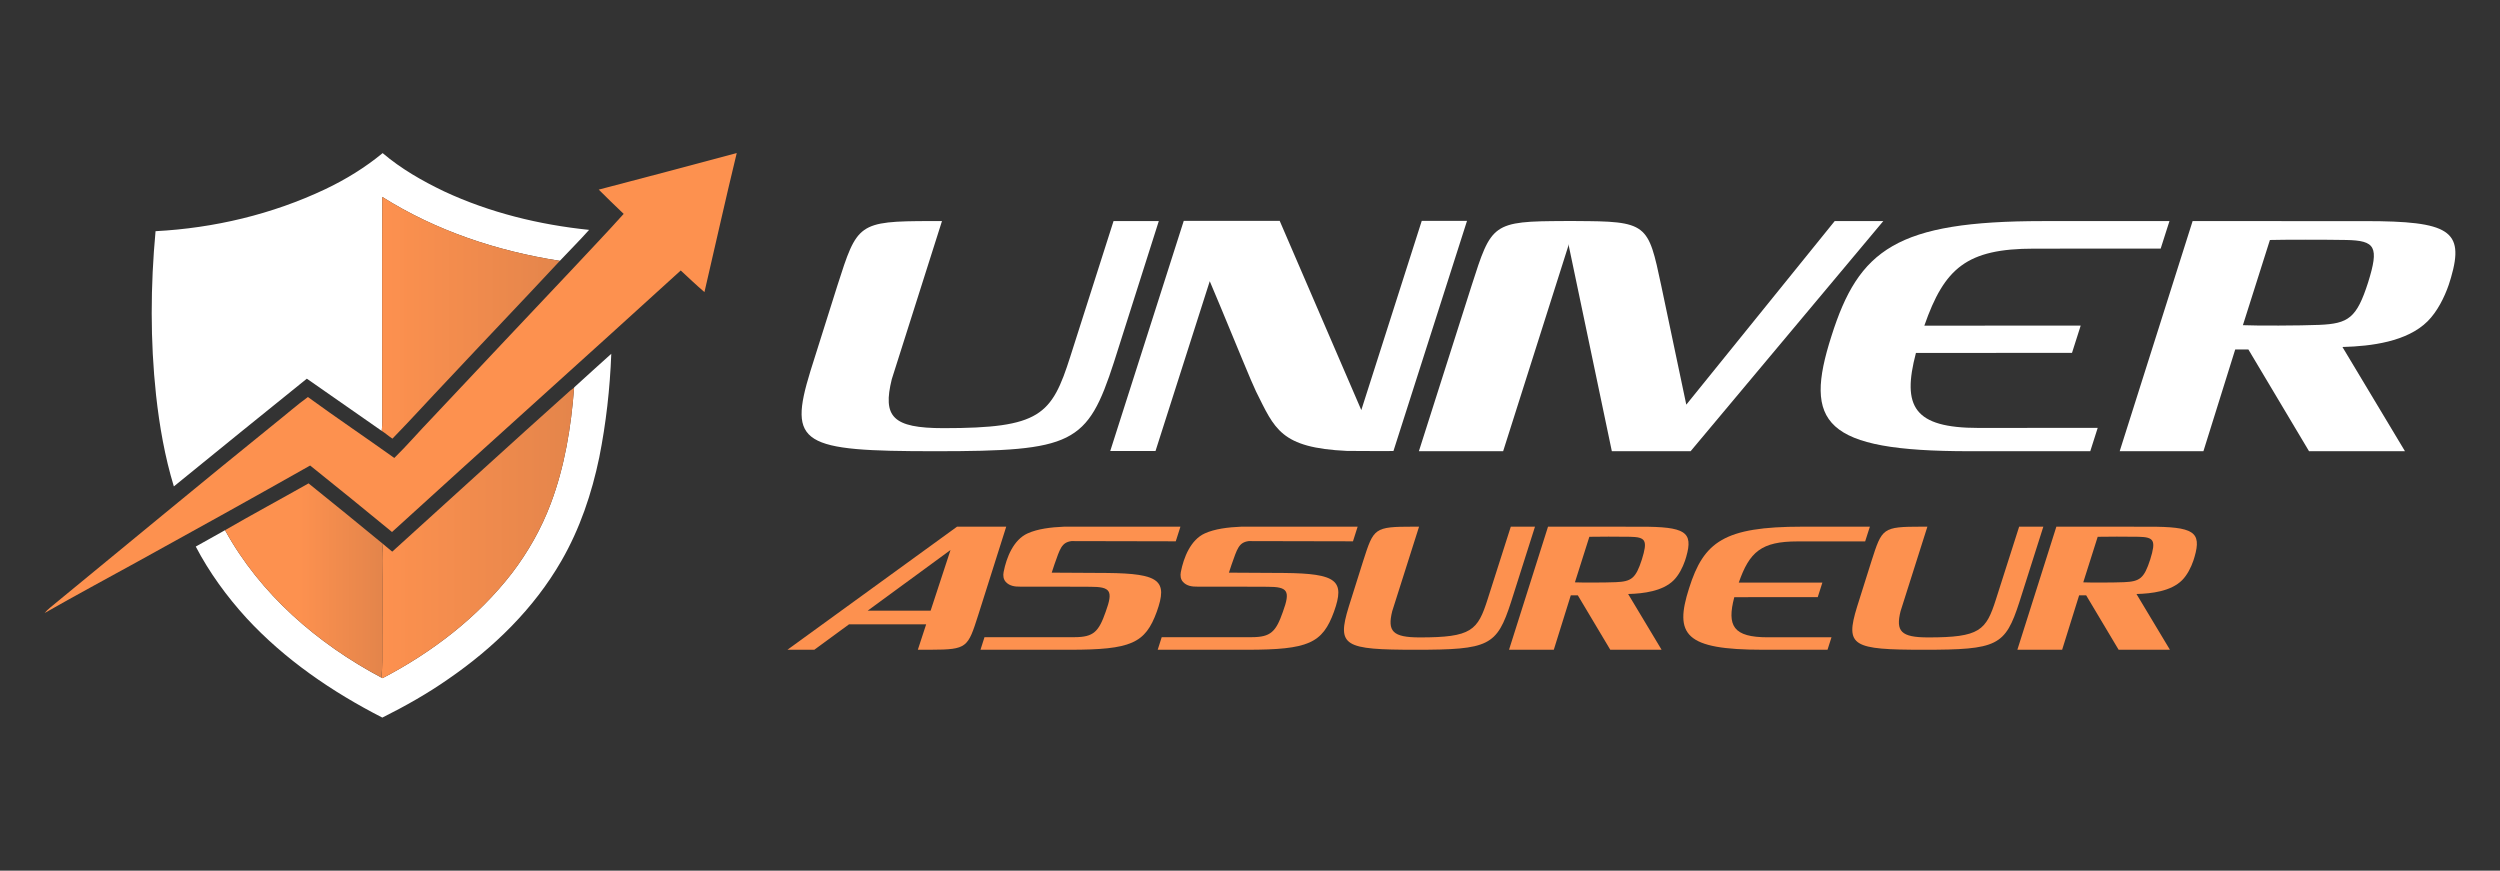
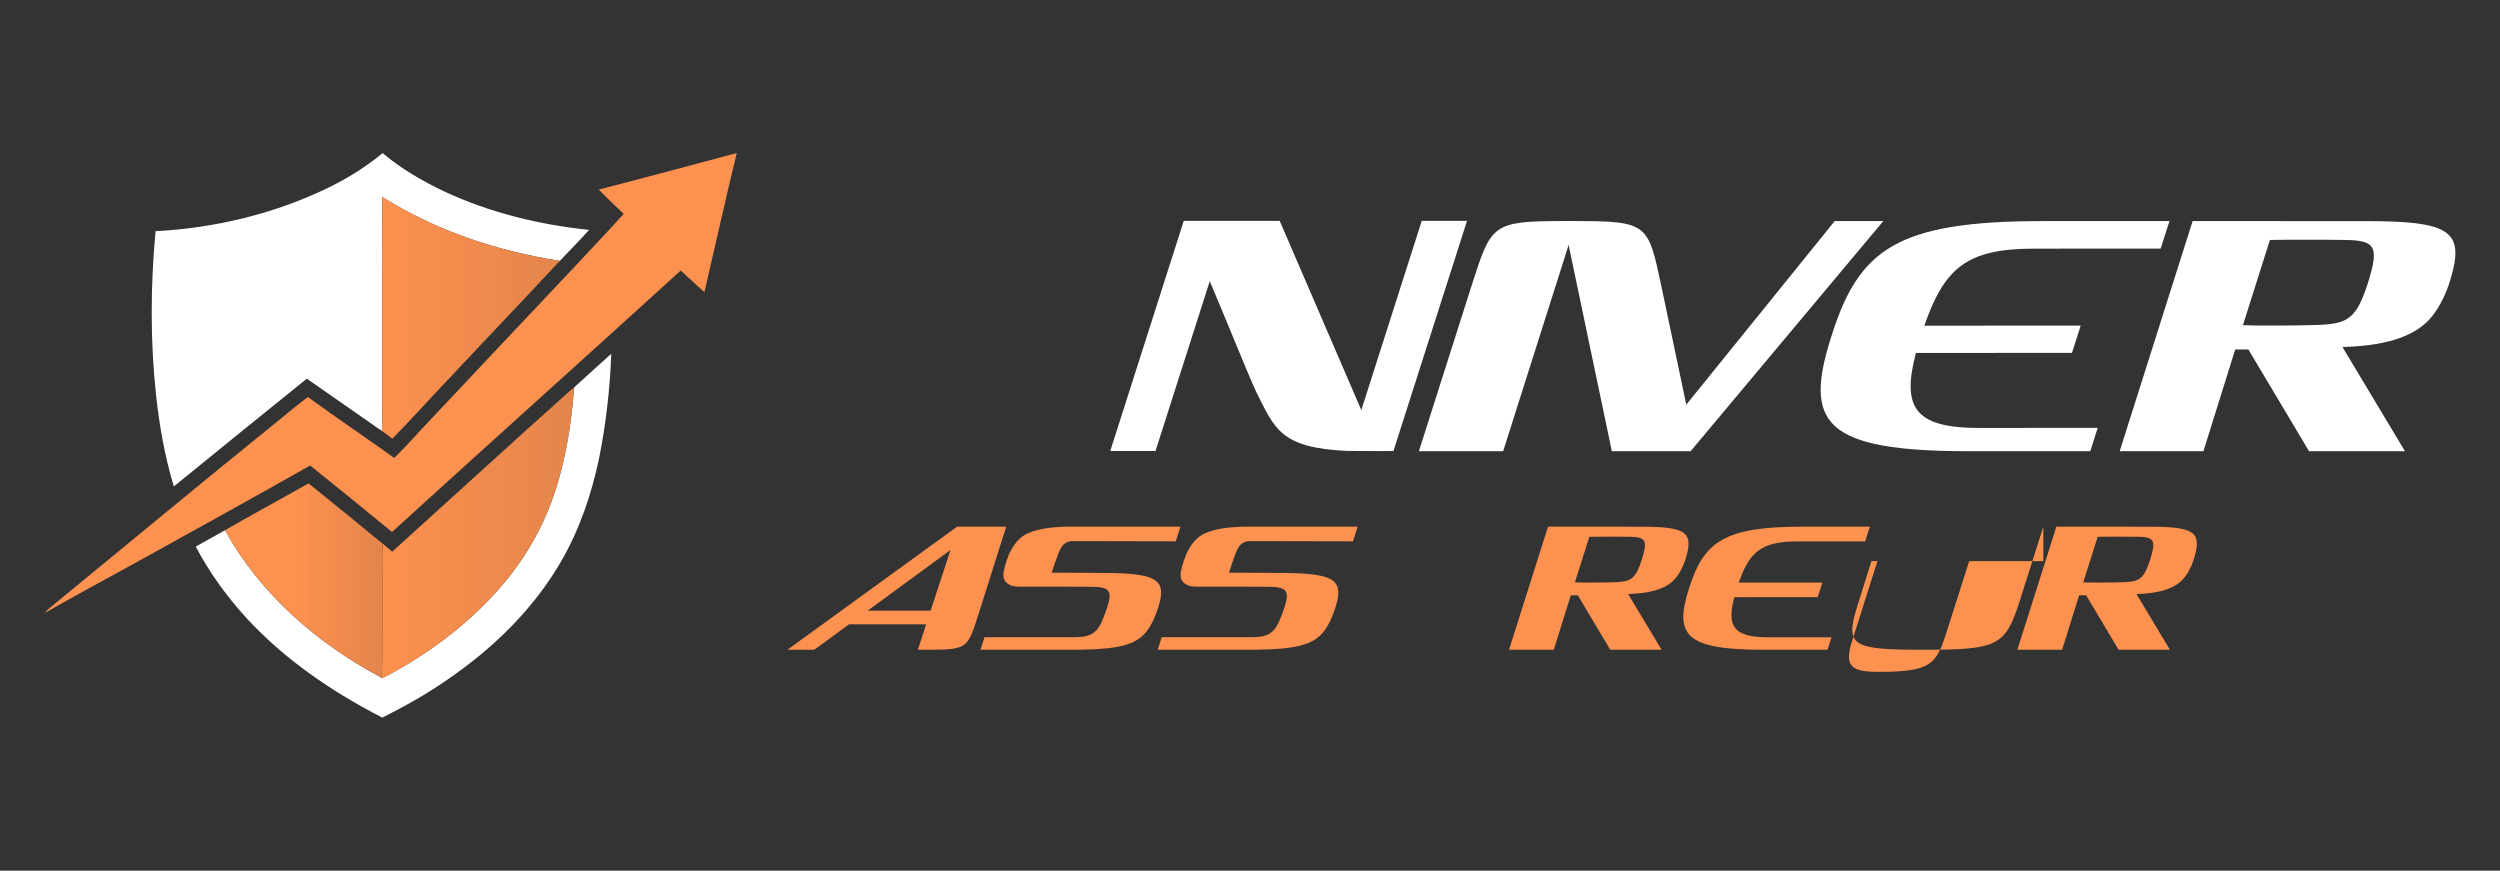
<svg xmlns="http://www.w3.org/2000/svg" version="1.1" id="Calque_1" x="0px" y="0px" width="268px" height="93.333px" viewBox="-21.75 0 268 93.333" enable-background="new -21.75 0 268 93.333" xml:space="preserve">
  <rect x="-21.75" y="0" width="268" height="93.333" fill="#333333" stroke="none" />
  <g>
    <g>
      <path fill="#FFFFFF" d="M13.116,20.283c2.194-1.042,4.279-2.322,6.153-3.87c1.979,1.684,4.254,2.985,6.593,4.104    c4.887,2.281,10.189,3.573,15.541,4.126c-1.015,1.136-2.095,2.21-3.137,3.32c-6.705-1.039-13.28-3.22-19.036-6.851    c-0.033,7.586,0.001,15.172-0.01,22.758c-0.005,0.773,0.042,1.552-0.047,2.324c-2.675-1.868-5.352-3.737-8.03-5.6    c-4.764,3.837-9.514,7.688-14.256,11.55c-0.971-3.186-1.542-6.476-1.908-9.781c-0.629-5.837-0.596-11.736-0.054-17.579    C1.196,24.452,7.432,22.976,13.116,20.283L13.116,20.283z" />
      <path fill="#FD914F" d="M42.435,20.327c4.932-1.299,9.87-2.587,14.793-3.92c-1.203,4.958-2.304,9.939-3.461,14.906    c-0.871-0.745-1.7-1.539-2.543-2.317C40.938,38.374,30.562,47.653,20.274,57.03c-2.913-2.391-5.83-4.777-8.777-7.127    C5.35,53.377-0.826,56.808-7.014,60.215c-3.319,1.831-6.662,3.622-9.954,5.504c0.183-0.219,0.384-0.418,0.605-0.595    c8.042-6.586,16.03-13.235,24.118-19.763c1.172-0.926,2.294-1.922,3.502-2.8c3.055,2.223,6.188,4.338,9.263,6.533    c1.382-1.352,2.641-2.826,3.984-4.217c5.001-5.314,10.002-10.63,15.015-15.934c1.864-2.005,3.762-3.978,5.589-6.016    C44.215,22.065,43.308,21.212,42.435,20.327L42.435,20.327z" />
      <linearGradient id="SVGID_1_" gradientUnits="userSpaceOnUse" x1="19.173" y1="34.066" x2="38.266" y2="34.066">
        <stop offset="0" style="stop-color:#FD914F" />
        <stop offset="1" style="stop-color:#E4854B" />
      </linearGradient>
      <path fill="url(#SVGID_1_)" d="M19.23,21.112c5.755,3.631,12.331,5.812,19.036,6.851c-3.976,4.275-8.018,8.49-12.006,12.754    c-1.991,2.091-3.923,4.239-5.941,6.305c-0.396-0.258-0.746-0.578-1.145-0.827c0.089-0.772,0.042-1.551,0.047-2.324    C19.232,36.284,19.198,28.698,19.23,21.112L19.23,21.112z" />
      <path fill="#FFFFFF" d="M39.797,41.53c1.327-1.201,2.646-2.414,3.982-3.604c-0.139,3.73-0.56,7.452-1.289,11.114    c-0.804,3.867-2.083,7.666-4.065,11.095c-2.94,5.109-7.26,9.316-12.092,12.64c-2.248,1.575-4.644,2.923-7.097,4.151    c-5.379-2.751-10.459-6.219-14.57-10.677c-2.113-2.317-3.976-4.877-5.431-7.658c1.042-0.593,2.1-1.158,3.139-1.755    c3.767,6.862,9.907,12.159,16.758,15.801l0.13,0.06c5.3-2.77,10.18-6.489,13.856-11.239c1.735-2.274,3.163-4.79,4.168-7.47    c1.5-3.975,2.189-8.209,2.508-12.43L39.797,41.53L39.797,41.53z" />
      <linearGradient id="SVGID_2_" gradientUnits="userSpaceOnUse" x1="19.133" y1="57.127" x2="39.796" y2="57.127">
        <stop offset="0" style="stop-color:#FD914F" />
        <stop offset="1" style="stop-color:#E4854B" />
      </linearGradient>
      <path fill="url(#SVGID_2_)" d="M39.383,41.865c0.103-0.075,0.31-0.229,0.413-0.308c-0.318,4.221-1.007,8.455-2.508,12.43    c-1.005,2.68-2.433,5.195-4.168,7.47c-3.676,4.75-8.556,8.47-13.856,11.239l-0.13-0.06c0.133-1.184,0.092-2.376,0.099-3.565    c0.012-2.369-0.001-4.739,0.003-7.109c0.01-1.218-0.072-2.44,0.064-3.654c0.333,0.276,0.669,0.549,0.998,0.829    C26.661,53.384,32.99,47.586,39.383,41.865L39.383,41.865z" />
      <linearGradient id="SVGID_3_" gradientUnits="userSpaceOnUse" x1="10.255" y1="62.227" x2="18.965" y2="62.227">
        <stop offset="0" style="stop-color:#FD914F" />
        <stop offset="1" style="stop-color:#E4854B" />
      </linearGradient>
      <path fill="url(#SVGID_3_)" d="M2.375,56.835c2.962-1.71,5.975-3.331,8.951-5.017c2.671,2.146,5.329,4.31,7.974,6.488    c-0.137,1.214-0.054,2.437-0.064,3.654c-0.005,2.37,0.008,4.74-0.003,7.109c-0.006,1.189,0.034,2.382-0.099,3.565    C12.282,68.995,6.143,63.698,2.375,56.835L2.375,56.835z" />
    </g>
    <g>
      <g>
-         <path fill="#FFFFFF" d="M102.474,23.697L97.665,38.83c-2.85,8.784-4.363,9.541-19.146,9.541c-14.345,0-15.812-0.709-13.392-8.59     l2.893-9.175c2.129-6.639,2.182-6.897,10.009-6.908l1.202-0.001l-5.381,16.95c-0.99,4.012,0.051,5.251,5.542,5.251     c10.375,0,11.596-1.376,13.6-7.692l4.63-14.509H102.474z" />
        <path fill="#FFFFFF" d="M122.651,48.339c-7.143-0.333-7.743-2.354-9.759-6.382c-0.415-0.828-2.227-5.279-3.761-8.968     c-0.39-0.939-1.161-2.765-1.195-2.845l-5.816,18.207h-4.853l7.881-24.673h10.286l8.748,20.284l6.479-20.284h4.853     c0,0-7.885,24.673-7.887,24.673C127.627,48.352,123.057,48.358,122.651,48.339z" />
        <path fill="#FFFFFF" d="M147.22,23.697l-7.833,24.674h-9.032l5.655-17.766c2.129-6.638,2.181-6.897,10.008-6.908H147.22z" />
        <path fill="#FFFFFF" d="M180.142,23.697l-20.66,24.674h-8.443l-5.171-24.674l1.201,0.001c7.826,0.011,7.85,0.271,9.263,6.908     l2.688,12.773l15.913-19.683H180.142z" />
        <path fill="#FFFFFF" d="M210.819,23.696c-0.108,0.334-0.221,0.685-0.34,1.057l-0.604,1.896c-1.713,0-13.153,0.006-13.578,0.006     c-7.219,0-9.605,2.082-11.758,8.255l16.761-0.004l-0.932,2.924l-16.729,0.003c-1.513,5.75-0.241,8.043,6.729,8.043     c0,0,6.001-0.006,12.757-0.011l-0.798,2.506c-6.782,0-12.854,0-12.963,0c-15.672,0-17.77-3.021-14.786-12.331     c2.938-9.309,6.991-12.338,22.663-12.338C197.779,23.702,209.122,23.697,210.819,23.696z" />
        <path fill="#FFFFFF" d="M240.998,29.754c0,0-0.212,0.686-0.239,0.767c-0.474,1.378-1.242,2.892-2.26,3.911     c-2.214,2.219-6.11,2.68-9.049,2.762c-0.03,0.001-0.061,0.002-0.091,0.002l6.705,11.175h-10.285l-6.501-10.906     c-0.471,0.002-0.942,0-1.412-0.004l-3.41,10.91h-8.976l7.818-24.671l18.526,0.003C240.785,23.706,242.466,24.697,240.998,29.754z      M229.753,25.726c-2.017-0.038-6.783-0.041-8.168,0.001l-2.896,9.133c1.365,0.068,6.138,0.054,8.17-0.032     c3.159-0.133,4.024-0.732,5.253-4.552C233.298,26.458,232.913,25.787,229.753,25.726z" />
      </g>
      <g>
        <path fill="#FD914F" d="M86.118,56.458l-3.009,9.5c-1.111,3.465-1.165,3.681-5.057,3.693c0,0,0,0,0,0.002h-1.41l0.893-2.728     h-8.267l-3.723,2.728h-2.881l18.182-13.195H86.118z M80.146,58.959l-8.884,6.507h6.75L80.146,58.959z" />
        <path fill="#FD914F" d="M91.275,60.536l-0.28,0.852c0,0,5.672,0.032,5.905,0.034h0.014c5.674,0.056,6.538,0.82,5.346,4.147     c-1.238,3.406-2.753,4.08-9.313,4.085c-0.007,0-7.062,0-9.588,0l0.428-1.346c2.566-0.002,9.661-0.003,9.666-0.003     c2.017-0.007,2.577-0.568,3.332-2.736c0.811-2.234,0.532-2.667-1.647-2.667c-0.127,0-6.611-0.028-7.527-0.014     c-0.582,0.009-1.138-0.075-1.532-0.497c-0.27-0.288-0.314-0.688-0.241-1.064c0.305-1.586,1.068-3.47,2.571-4.147     c1.073-0.486,2.488-0.662,3.906-0.72c0.036-0.001,4.751-0.002,4.751-0.002l7.727,0.001l-0.5,1.57l-11.176-0.024     C92.034,58.148,91.878,58.852,91.275,60.536z" />
        <path fill="#FD914F" d="M110.271,60.536l-0.28,0.852c0,0,5.671,0.032,5.905,0.034h0.014c5.674,0.056,6.538,0.82,5.346,4.147     c-1.238,3.406-2.752,4.08-9.313,4.085c-0.007,0-7.061,0-9.587,0l0.428-1.346c2.566-0.002,9.661-0.003,9.667-0.003     c2.016-0.007,2.576-0.568,3.332-2.736c0.811-2.234,0.531-2.667-1.648-2.667c-0.127,0-6.611-0.028-7.527-0.014     c-0.582,0.009-1.138-0.075-1.532-0.497c-0.27-0.288-0.313-0.688-0.241-1.064c0.305-1.586,1.068-3.47,2.571-4.147     c1.073-0.486,2.489-0.662,3.906-0.72c0.036-0.001,4.751-0.002,4.751-0.002l7.727,0.001l-0.501,1.57l-11.175-0.024     C111.029,58.148,110.874,58.852,110.271,60.536z" />
-         <path fill="#FD914F" d="M142.801,56.458l-2.571,8.093c-1.524,4.697-2.333,5.103-10.239,5.103c-7.672,0-8.456-0.38-7.161-4.594     l1.547-4.908c1.139-3.549,1.167-3.688,5.353-3.693h0.643l-2.878,9.064c-0.529,2.145,0.027,2.808,2.964,2.808     c5.548,0,6.201-0.736,7.272-4.114l2.477-7.758H142.801z" />
        <path fill="#FD914F" d="M159.011,59.697c0,0-0.112,0.367-0.128,0.411c-0.253,0.735-0.664,1.545-1.208,2.091     c-1.184,1.187-3.268,1.434-4.84,1.477c-0.016,0.001-0.032,0.001-0.048,0.003l3.586,5.976h-5.5l-3.479-5.832     c-0.251,0-0.503,0-0.755-0.004l-1.823,5.836h-4.799l4.18-13.194l9.908,0.002C158.897,56.462,159.796,56.993,159.011,59.697z      M152.997,57.542c-1.079-0.02-3.628-0.021-4.368,0.002l-1.548,4.883c0.729,0.037,3.281,0.029,4.368-0.017     c1.69-0.071,2.153-0.393,2.81-2.435C154.893,57.935,154.687,57.576,152.997,57.542z" />
        <path fill="#FD914F" d="M178.702,56.458c-0.059,0.178-0.118,0.366-0.183,0.565l-0.323,1.014     c-0.916,0.001-7.034,0.003-7.262,0.003c-3.86,0-5.138,1.113-6.288,4.415l8.964-0.003l-0.499,1.564l-8.945,0.001     c-0.809,3.076-0.13,4.302,3.598,4.302c0,0,3.21-0.003,6.823-0.006l-0.428,1.341c-3.627,0-6.874,0-6.932,0     c-8.382,0-9.504-1.616-7.908-6.595c1.571-4.979,3.739-6.599,12.12-6.599C171.728,56.46,177.793,56.458,178.702,56.458z" />
-         <path fill="#FD914F" d="M197.296,56.458l-2.571,8.093c-1.524,4.697-2.333,5.103-10.24,5.103c-7.671,0-8.455-0.38-7.161-4.594     l1.547-4.908c1.139-3.549,1.167-3.688,5.353-3.693h0.643l-2.877,9.064c-0.53,2.145,0.026,2.808,2.963,2.808     c5.548,0,6.202-0.736,7.273-4.114l2.477-7.758H197.296z" />
+         <path fill="#FD914F" d="M197.296,56.458l-2.571,8.093c-1.524,4.697-2.333,5.103-10.24,5.103c-7.671,0-8.455-0.38-7.161-4.594     l1.547-4.908h0.643l-2.877,9.064c-0.53,2.145,0.026,2.808,2.963,2.808     c5.548,0,6.202-0.736,7.273-4.114l2.477-7.758H197.296z" />
        <path fill="#FD914F" d="M213.505,59.697c0,0-0.112,0.367-0.128,0.411c-0.253,0.735-0.663,1.545-1.208,2.091     c-1.184,1.187-3.268,1.434-4.84,1.477c-0.016,0.001-0.032,0.001-0.048,0.003l3.586,5.976h-5.5l-3.478-5.832     c-0.252,0-0.504,0-0.756-0.004l-1.822,5.836h-4.8l4.181-13.194l9.907,0.002C213.392,56.462,214.29,56.993,213.505,59.697z      M207.492,57.542c-1.079-0.02-3.629-0.021-4.369,0.002l-1.548,4.883c0.729,0.037,3.282,0.029,4.369-0.017     c1.69-0.071,2.152-0.393,2.81-2.435C209.387,57.935,209.181,57.576,207.492,57.542z" />
      </g>
    </g>
  </g>
</svg>